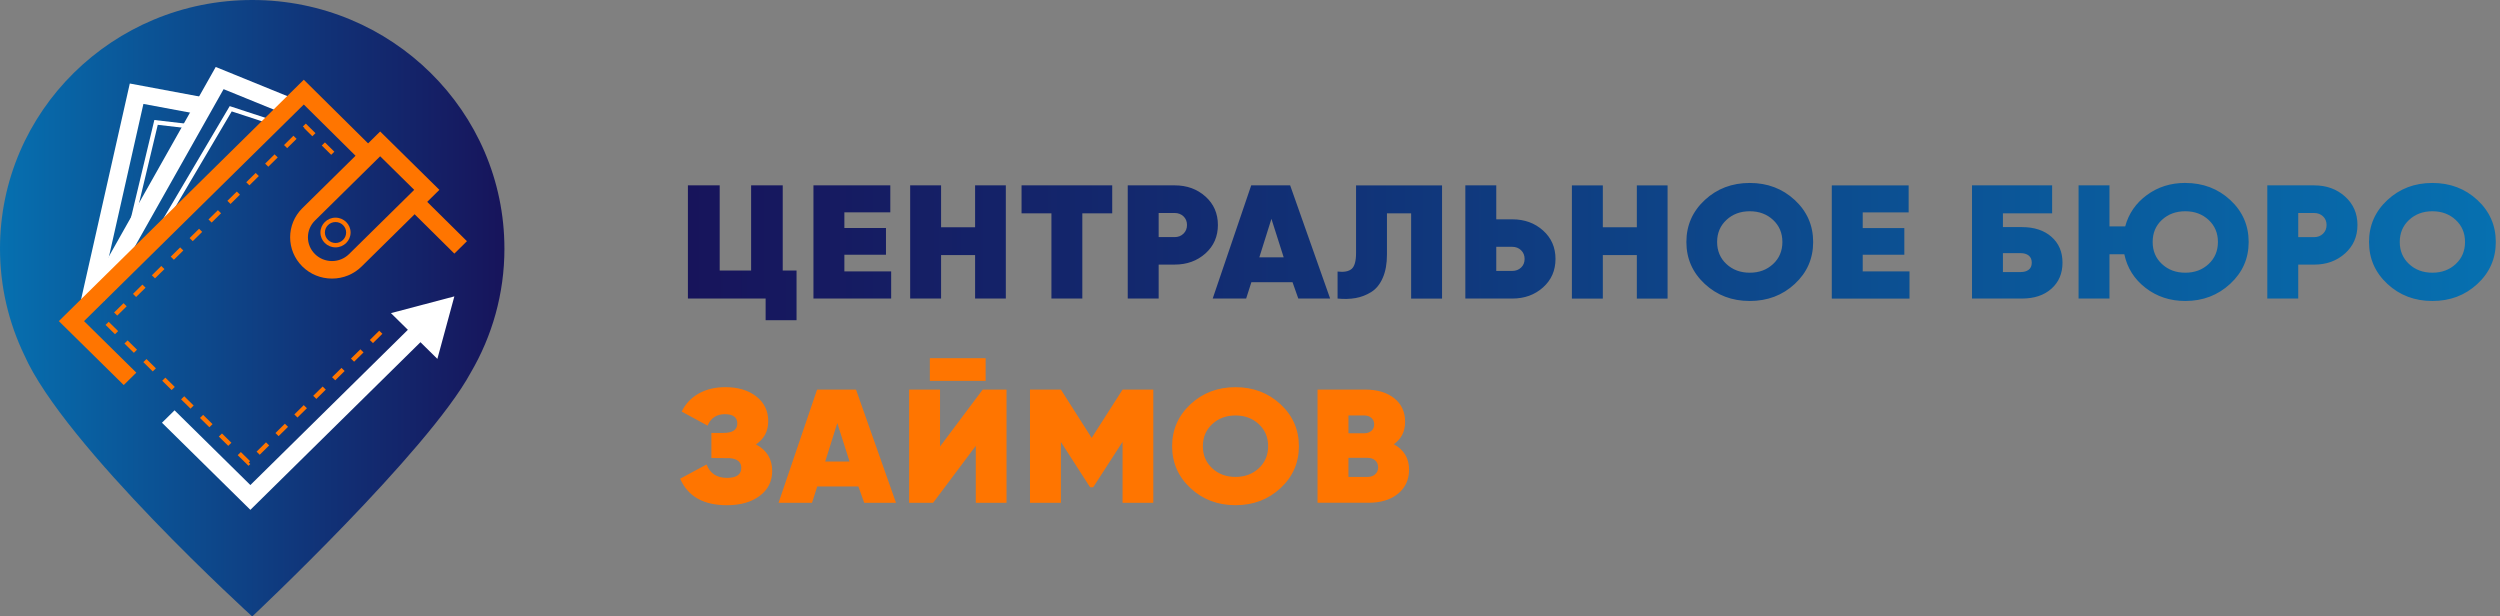
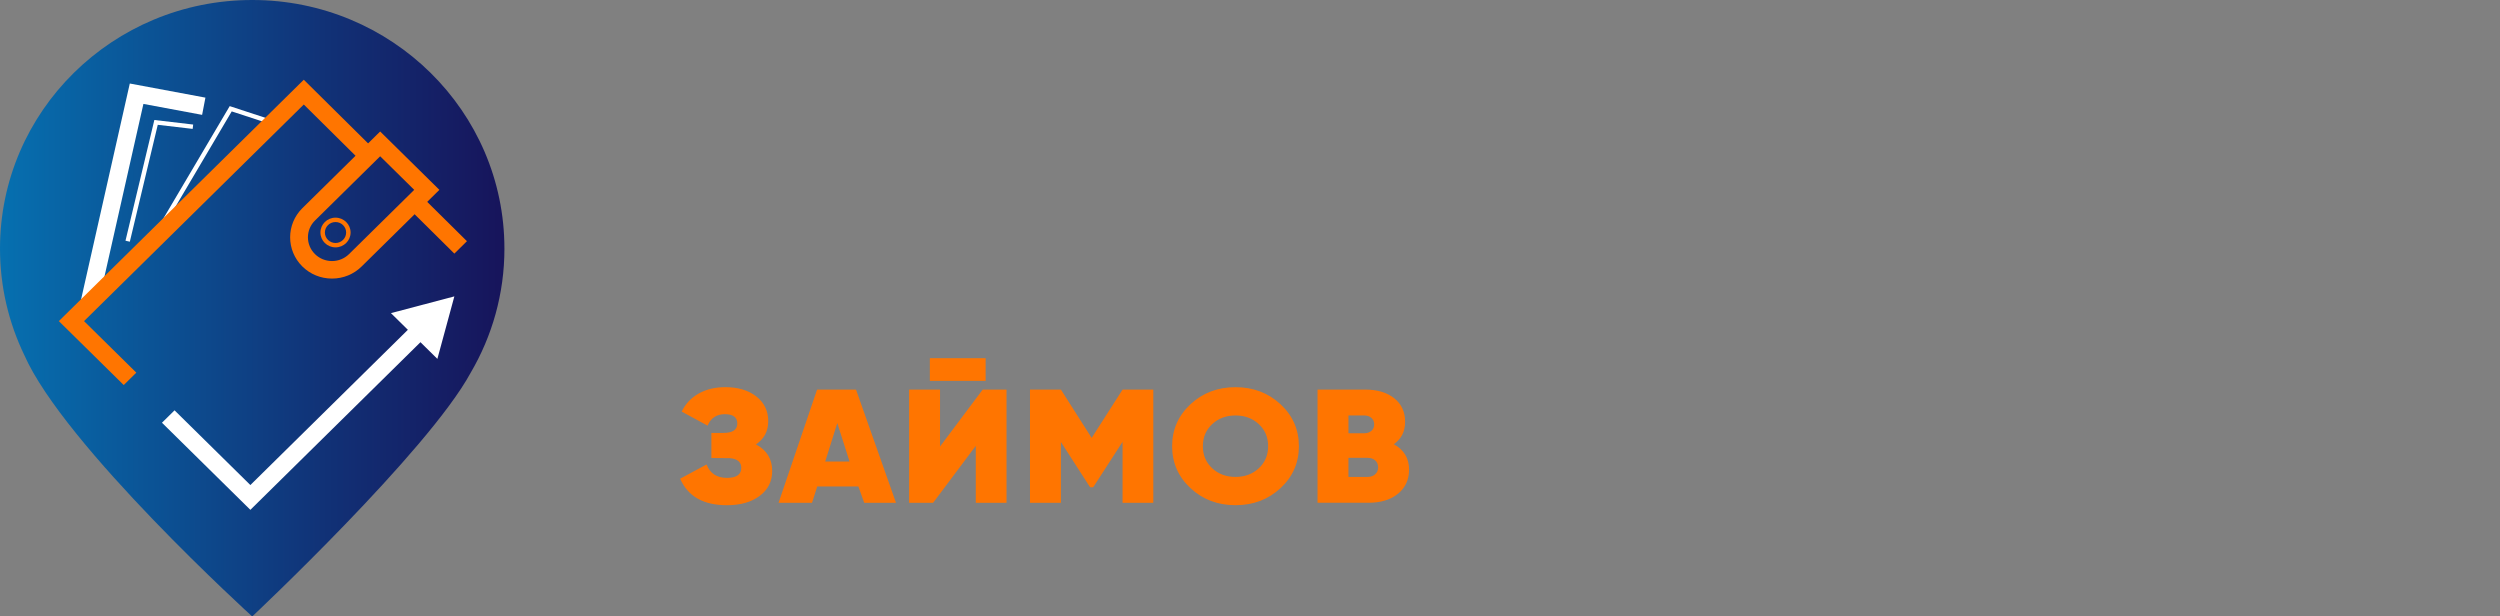
<svg xmlns="http://www.w3.org/2000/svg" width="219" height="54" viewBox="0 0 219 54" fill="none">
  <rect x="0" y="0" width="219" height="54" fill="#808080" stroke="none" />
  <g clip-path="url(#clip0_2_25548)">
-     <path d="M68.567 23.701H69.778V28.05H67.069V26.152H60.261V16.236H63.045V23.701H65.798V16.236H68.567V23.701ZM73.967 23.772H78.066V26.152H71.258V16.236H77.991V18.601H73.967V19.975H77.612V22.312H73.967V23.771V23.772ZM85.418 16.237H88.111V26.153H85.418V22.343H82.438V26.153H79.73V16.237H82.438V19.906H85.418V16.237ZM97.43 16.237V18.688H94.812V26.153H92.105V18.688H89.488V16.237H97.43ZM102.905 16.237C103.974 16.237 104.871 16.564 105.598 17.215C106.325 17.867 106.688 18.697 106.688 19.707C106.688 20.717 106.325 21.549 105.598 22.2C104.871 22.851 103.974 23.177 102.905 23.177H101.499V26.152H98.79V16.236H102.905V16.237ZM102.905 20.77C103.208 20.77 103.463 20.671 103.67 20.472C103.877 20.273 103.981 20.018 103.981 19.707C103.981 19.396 103.877 19.143 103.67 18.949C103.463 18.756 103.208 18.658 102.905 18.658H101.499V20.769H102.905V20.77ZM113.732 26.153L113.225 24.722H109.62L109.163 26.153H106.232L109.606 16.237H113.017L116.52 26.153H113.732ZM110.317 22.542H112.451L111.377 19.171L110.317 22.542ZM117.171 26.153V23.788C117.736 23.855 118.147 23.777 118.404 23.555C118.661 23.333 118.79 22.873 118.79 22.173V16.239H126.324V26.155H123.615V18.689H121.498V22.287C121.498 23.1 121.375 23.786 121.127 24.347C120.881 24.91 120.542 25.322 120.113 25.587C119.684 25.852 119.229 26.027 118.745 26.111C118.261 26.195 117.736 26.211 117.171 26.153ZM132.479 19.213C133.548 19.213 134.445 19.54 135.172 20.191C135.899 20.842 136.262 21.673 136.262 22.683C136.262 23.693 135.899 24.525 135.172 25.176C134.445 25.827 133.548 26.153 132.479 26.153H128.364V16.237H131.073V19.212H132.479V19.213ZM132.479 23.732C132.782 23.732 133.037 23.636 133.244 23.442C133.45 23.249 133.555 22.995 133.555 22.683C133.555 22.371 133.45 22.116 133.244 21.919C133.037 21.721 132.782 21.622 132.479 21.622H131.073V23.732H132.479ZM143.387 16.239H146.08V26.155H143.387V22.344H140.407V26.155H137.698V16.239H140.407V19.908H143.387V16.239ZM157.221 24.873C156.147 25.869 154.832 26.366 153.279 26.366C151.726 26.366 150.412 25.869 149.339 24.873C148.265 23.877 147.727 22.651 147.727 21.198C147.727 19.745 148.265 18.518 149.339 17.521C150.412 16.525 151.726 16.027 153.279 16.027C154.832 16.027 156.145 16.526 157.221 17.521C158.294 18.517 158.832 19.743 158.832 21.198C158.832 22.652 158.296 23.877 157.221 24.873ZM151.237 23.131C151.781 23.636 152.462 23.889 153.279 23.889C154.096 23.889 154.777 23.637 155.321 23.131C155.865 22.626 156.137 21.981 156.137 21.198C156.137 20.414 155.865 19.77 155.321 19.264C154.777 18.759 154.096 18.506 153.279 18.506C152.462 18.506 151.781 18.759 151.237 19.264C150.693 19.77 150.42 20.414 150.42 21.198C150.42 21.981 150.693 22.626 151.237 23.131ZM163.174 23.776H167.273V26.155H160.465V16.239H167.198V18.604H163.174V19.978H166.819V22.315H163.174V23.774V23.776ZM177.12 19.894C178.2 19.894 179.062 20.177 179.707 20.744C180.352 21.311 180.675 22.066 180.675 23.009C180.675 23.953 180.352 24.714 179.707 25.289C179.062 25.866 178.2 26.153 177.12 26.153H172.748V16.237H179.767V18.688H175.456V19.892H177.12V19.894ZM177.014 23.831C177.308 23.831 177.541 23.763 177.717 23.626C177.894 23.49 177.982 23.285 177.982 23.011C177.982 22.738 177.894 22.529 177.717 22.388C177.541 22.247 177.306 22.175 177.014 22.175H175.456V23.833H177.014V23.831ZM191.431 16.027C192.984 16.027 194.298 16.526 195.372 17.521C196.445 18.517 196.983 19.743 196.983 21.198C196.983 22.652 196.444 23.864 195.364 24.865C194.284 25.866 192.973 26.366 191.431 26.366C190.101 26.366 188.94 25.984 187.952 25.219C186.963 24.455 186.343 23.473 186.091 22.273H184.79V26.153H182.082V16.237H184.79V19.835H186.167C186.47 18.711 187.102 17.794 188.065 17.086C189.029 16.377 190.15 16.024 191.431 16.024V16.027ZM189.39 23.131C189.934 23.636 190.615 23.889 191.431 23.889C192.248 23.889 192.929 23.637 193.473 23.131C194.017 22.626 194.29 21.981 194.29 21.198C194.29 20.414 194.017 19.77 193.473 19.264C192.929 18.759 192.248 18.506 191.431 18.506C190.615 18.506 189.934 18.756 189.39 19.257C188.846 19.757 188.573 20.404 188.573 21.198C188.573 21.992 188.846 22.626 189.39 23.131ZM202.732 16.239C203.801 16.239 204.698 16.565 205.425 17.216C206.151 17.869 206.514 18.699 206.514 19.709C206.514 20.719 206.151 21.55 205.425 22.201C204.698 22.852 203.801 23.179 202.732 23.179H201.325V26.153H198.616V16.237H202.732V16.239ZM202.732 20.772C203.034 20.772 203.29 20.672 203.496 20.473C203.703 20.274 203.807 20.02 203.807 19.709C203.807 19.398 203.703 19.145 203.496 18.951C203.29 18.758 203.034 18.66 202.732 18.66H201.325V20.77H202.732V20.772ZM217.019 24.873C215.946 25.869 214.631 26.366 213.078 26.366C211.525 26.366 210.211 25.869 209.138 24.873C208.064 23.877 207.526 22.651 207.526 21.198C207.526 19.745 208.064 18.518 209.138 17.521C210.211 16.525 211.525 16.027 213.078 16.027C214.631 16.027 215.944 16.526 217.019 17.521C218.093 18.517 218.631 19.743 218.631 21.198C218.631 22.652 218.095 23.877 217.019 24.873ZM211.036 23.131C211.58 23.636 212.261 23.889 213.078 23.889C213.894 23.889 214.576 23.637 215.12 23.131C215.664 22.626 215.936 21.981 215.936 21.198C215.936 20.414 215.664 19.77 215.12 19.264C214.576 18.759 213.894 18.506 213.078 18.506C212.261 18.506 211.58 18.759 211.036 19.264C210.492 19.77 210.219 20.414 210.219 21.198C210.219 21.981 210.492 22.626 211.036 23.131Z" fill="url(#paint0_linear_2_25548)" />
    <path d="M66.222 38.931C67.17 39.432 67.644 40.206 67.644 41.255C67.644 42.16 67.282 42.888 66.555 43.436C65.828 43.983 64.871 44.257 63.68 44.257C61.623 44.257 60.256 43.483 59.581 41.934L61.896 40.687C62.198 41.471 62.793 41.862 63.68 41.862C64.518 41.862 64.936 41.57 64.936 40.984C64.936 40.474 64.598 40.191 63.922 40.134L62.318 40.12V37.924H63.362C64.179 37.924 64.587 37.651 64.587 37.104C64.587 36.557 64.224 36.282 63.498 36.282C62.771 36.282 62.268 36.617 61.986 37.287L59.717 36.055C60.038 35.385 60.53 34.861 61.192 34.482C61.853 34.105 62.637 33.915 63.545 33.915C64.655 33.915 65.557 34.187 66.254 34.729C66.949 35.272 67.297 35.993 67.297 36.889C67.297 37.786 66.939 38.439 66.224 38.93L66.222 38.931ZM75.703 44.044L75.195 42.613H71.591L71.133 44.044H68.202L71.576 34.128H74.987L78.49 44.044H75.703ZM72.288 40.432H74.421L73.347 37.062L72.288 40.432ZM85.478 44.044V39.057L81.741 44.044H79.638V34.128H82.347V39.115L86.084 34.128H88.171V44.044H85.478ZM81.454 33.364V31.381H86.341V33.364H81.454ZM101.029 34.128V44.044H98.336V38.704L95.764 42.684H95.492L92.936 38.718V44.044H90.227V34.128H92.936L95.629 38.362L98.338 34.128H101.031H101.029ZM112.171 42.762C111.098 43.758 109.783 44.255 108.23 44.255C106.677 44.255 105.363 43.758 104.29 42.762C103.216 41.766 102.678 40.54 102.678 39.087C102.678 37.634 103.216 36.408 104.29 35.41C105.363 34.414 106.677 33.917 108.23 33.917C109.783 33.917 111.096 34.416 112.171 35.41C113.245 36.406 113.783 37.632 113.783 39.087C113.783 40.541 113.247 41.766 112.171 42.762ZM106.188 41.02C106.732 41.525 107.413 41.778 108.23 41.778C109.046 41.778 109.728 41.526 110.271 41.02C110.815 40.515 111.088 39.87 111.088 39.087C111.088 38.303 110.815 37.659 110.271 37.154C109.728 36.648 109.046 36.395 108.23 36.395C107.413 36.395 106.732 36.648 106.188 37.154C105.644 37.659 105.371 38.303 105.371 39.087C105.371 39.87 105.644 40.515 106.188 41.02ZM122.103 38.916C122.991 39.407 123.434 40.148 123.434 41.139C123.434 42.017 123.11 42.721 122.466 43.25C121.821 43.778 120.958 44.042 119.878 44.042H115.416V34.127H119.591C120.651 34.127 121.497 34.38 122.133 34.885C122.768 35.39 123.087 36.077 123.087 36.945C123.087 37.814 122.759 38.432 122.103 38.914V38.916ZM119.516 36.395H118.125V37.954H119.516C119.758 37.954 119.962 37.886 120.129 37.749C120.296 37.612 120.378 37.421 120.378 37.175C120.378 36.93 120.298 36.751 120.135 36.608C119.974 36.467 119.766 36.395 119.516 36.395ZM119.803 41.778C120.075 41.778 120.296 41.7 120.468 41.545C120.64 41.39 120.725 41.188 120.725 40.942C120.725 40.697 120.64 40.484 120.468 40.333C120.296 40.182 120.075 40.106 119.803 40.106H118.123V41.777H119.803V41.778Z" fill="#FF7500" />
    <path d="M44.187 21.776C44.187 9.75 34.294 0 22.094 0C9.894 0 0 9.75 0 21.776C0 25.107 0.762 28.262 2.119 31.085C5.599 39.021 22.094 54.002 22.094 54.002C22.094 54.002 37.49 39.548 41.235 32.645C43.11 29.446 44.188 25.737 44.188 21.776H44.187Z" fill="url(#paint1_linear_2_25548)" />
-     <path d="M9.139 26.337L7.776 25.591L18.898 5.866L25.64 8.612L25.044 10.032L19.587 7.81L9.139 26.337Z" fill="white" />
    <path d="M8.579 26.761L7.058 26.427L11.37 7.316L17.995 8.553L17.705 10.062L12.563 9.103L8.579 26.761Z" fill="white" />
    <path d="M13.53 21.227L13.192 21.033L20.122 9.296L23.967 10.555L23.845 10.92L20.299 9.759L13.53 21.227Z" fill="white" />
    <path d="M11.373 21.174L10.993 21.086L13.521 10.511L16.923 10.91L16.877 11.291L13.82 10.934L11.373 21.174Z" fill="white" />
    <path d="M21.932 44.662L14.188 37.031L15.291 35.945L21.932 42.49L36.324 28.305L37.426 29.392L21.932 44.662Z" fill="white" />
    <path d="M34.246 27.43L39.802 25.963L38.314 31.438L34.246 27.43Z" fill="white" />
    <path d="M37.024 17.289L40.904 21.129L39.802 22.217L35.961 18.413L37.024 17.289Z" fill="#FF7500" />
    <path d="M32.949 13.257L26.612 6.984L5.155 28.13L10.838 33.73L11.941 32.644L7.361 28.13L26.612 9.156L31.631 14.126L32.949 13.257Z" fill="#FF7500" />
    <path d="M29.083 24.403C28.104 24.403 27.182 24.027 26.489 23.345C25.059 21.936 25.059 19.642 26.489 18.233L33.302 11.518L38.49 16.631L31.677 23.345C30.985 24.027 30.062 24.403 29.083 24.403ZM33.302 13.69L27.592 19.319C26.769 20.13 26.769 21.448 27.592 22.259C27.991 22.652 28.52 22.868 29.083 22.868C29.646 22.868 30.176 22.652 30.575 22.259L36.285 16.631L33.302 13.69Z" fill="#FF7500" />
    <path d="M29.391 21.67C28.662 21.67 28.069 21.086 28.069 20.368C28.069 19.65 28.662 19.066 29.391 19.066C30.119 19.066 30.712 19.65 30.712 20.368C30.712 21.086 30.119 21.67 29.391 21.67ZM29.391 19.451C28.877 19.451 28.46 19.863 28.46 20.368C28.46 20.873 28.878 21.286 29.391 21.286C29.903 21.286 30.322 20.874 30.322 20.368C30.322 19.861 29.905 19.451 29.391 19.451Z" fill="#FF7500" />
-     <path d="M21.769 40.804L20.823 39.871L21.099 39.599L21.908 40.397L21.788 40.515L21.925 40.65L21.769 40.804ZM22.751 39.836L22.476 39.564L23.302 38.749L23.578 39.021L22.751 39.836ZM19.995 39.057L19.169 38.243L19.445 37.971L20.271 38.785L19.995 39.057ZM24.405 38.206L24.129 37.934L24.956 37.119L25.232 37.391L24.405 38.206ZM18.343 37.427L17.517 36.613L17.793 36.341L18.619 37.155L18.343 37.427ZM26.059 36.575L25.783 36.304L26.61 35.489L26.885 35.761L26.059 36.575ZM16.689 35.797L15.863 34.983L16.139 34.711L16.965 35.525L16.689 35.797ZM27.713 34.945L27.437 34.673L28.264 33.859L28.539 34.131L27.713 34.945ZM15.035 34.167L14.209 33.353L14.485 33.081L15.311 33.895L15.035 34.167ZM29.366 33.315L29.09 33.043L29.916 32.229L30.192 32.501L29.366 33.315ZM13.381 32.537L12.555 31.723L12.831 31.451L13.657 32.265L13.381 32.537ZM31.02 31.685L30.744 31.413L31.57 30.599L31.846 30.871L31.02 31.685ZM11.727 30.907L10.901 30.092L11.177 29.82L12.003 30.635L11.727 30.907ZM32.672 30.055L32.396 29.783L33.222 28.969L33.498 29.241L32.672 30.055ZM10.073 29.277L9.247 28.462L9.523 28.19L10.349 29.005L10.073 29.277ZM10.27 27.646L9.994 27.375L10.821 26.56L11.097 26.832L10.27 27.646ZM11.924 26.016L11.648 25.744L12.475 24.93L12.751 25.202L11.924 26.016ZM13.578 24.386L13.302 24.114L14.129 23.3L14.404 23.572L13.578 24.386ZM15.232 22.756L14.956 22.484L15.782 21.67L16.058 21.942L15.232 22.756ZM16.886 21.126L16.61 20.854L17.436 20.04L17.712 20.312L16.886 21.126ZM18.54 19.496L18.264 19.224L19.09 18.41L19.366 18.682L18.54 19.496ZM20.194 17.866L19.918 17.594L20.744 16.78L21.02 17.052L20.194 17.866ZM21.848 16.236L21.572 15.964L22.398 15.15L22.674 15.421L21.848 16.236ZM23.502 14.606L23.226 14.334L24.052 13.52L24.328 13.791L23.502 14.606ZM29.014 13.561L28.188 12.747L28.464 12.475L29.29 13.29L29.014 13.561ZM25.156 12.977L24.88 12.705L25.706 11.891L25.982 12.163L25.156 12.977ZM27.36 11.933L26.651 11.234L26.671 11.213L26.534 11.078L26.788 10.828L27.636 11.664L27.36 11.936V11.933Z" fill="#FF7500" />
  </g>
  <defs>
    <linearGradient id="paint0_linear_2_25548" x1="60.262" y1="22.037" x2="218.634" y2="22.037" gradientUnits="userSpaceOnUse">
      <stop stop-color="#17145B" />
      <stop offset="0.35" stop-color="#113176" />
      <stop offset="1" stop-color="#0670B0" />
    </linearGradient>
    <linearGradient id="paint1_linear_2_25548" x1="0" y1="27" x2="44.187" y2="27" gradientUnits="userSpaceOnUse">
      <stop stop-color="#0670B0" />
      <stop offset="0.65" stop-color="#113176" />
      <stop offset="1" stop-color="#17145B" />
    </linearGradient>
    <clipPath id="clip0_2_25548">
      <rect width="218.634" height="54" fill="white" />
    </clipPath>
  </defs>
</svg>